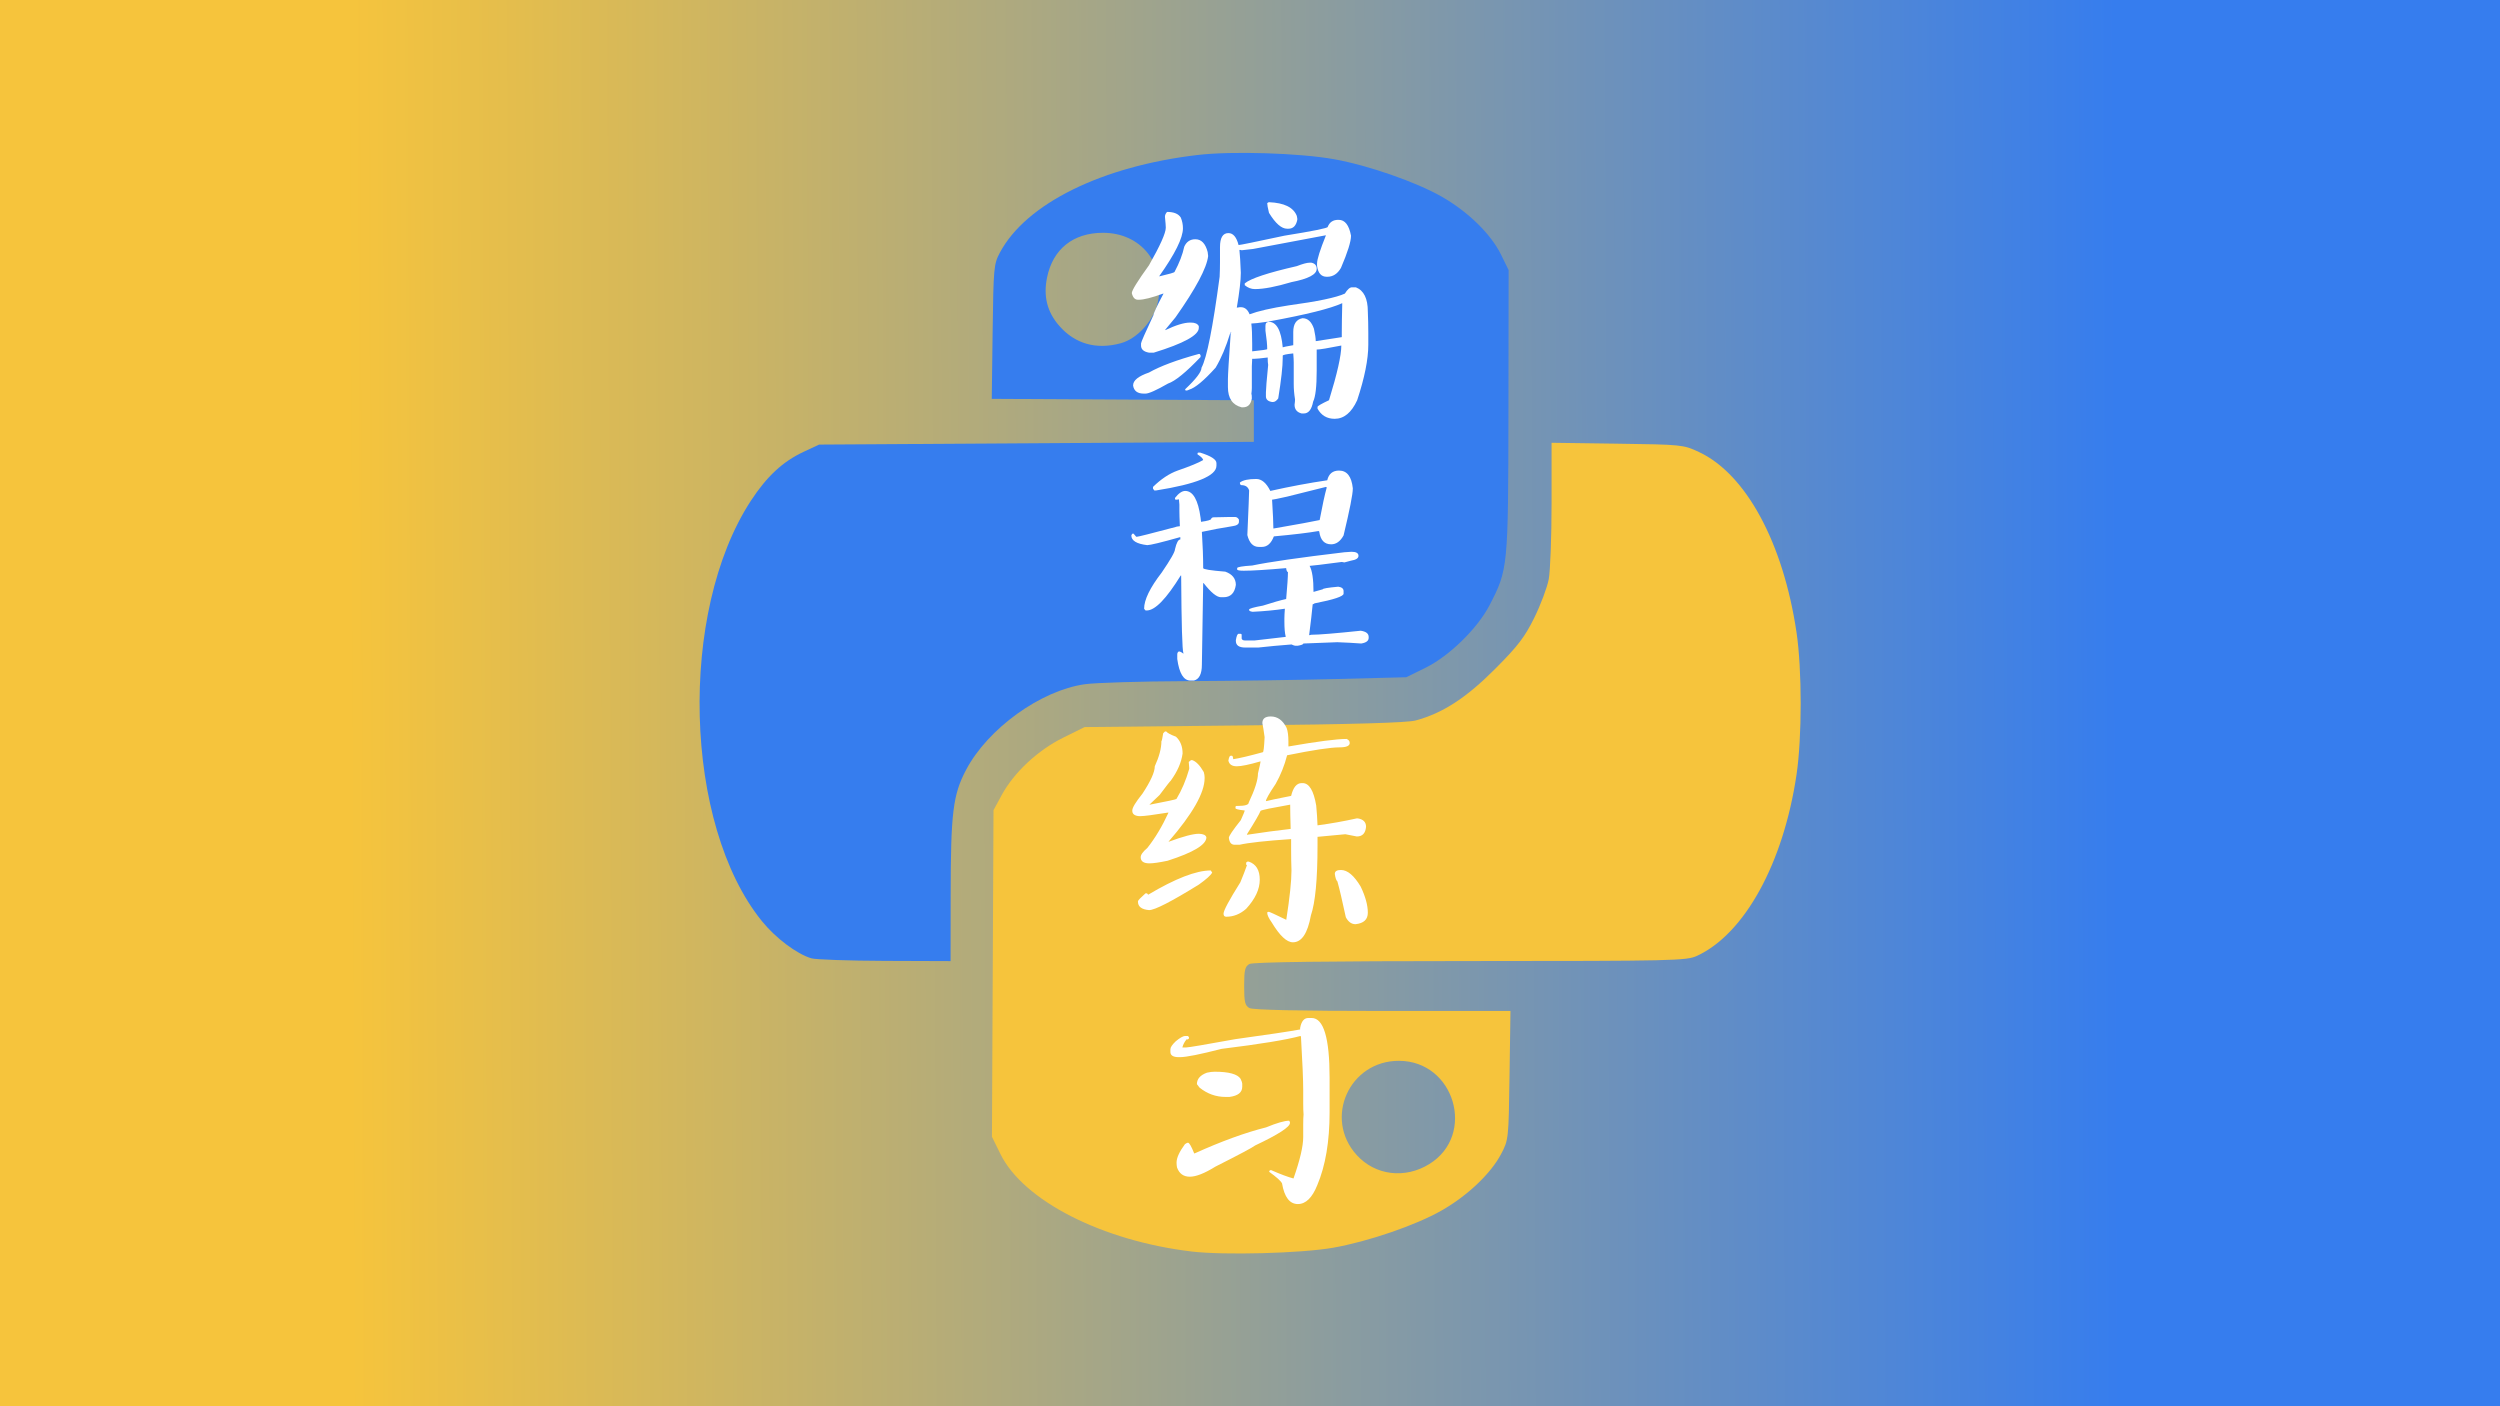
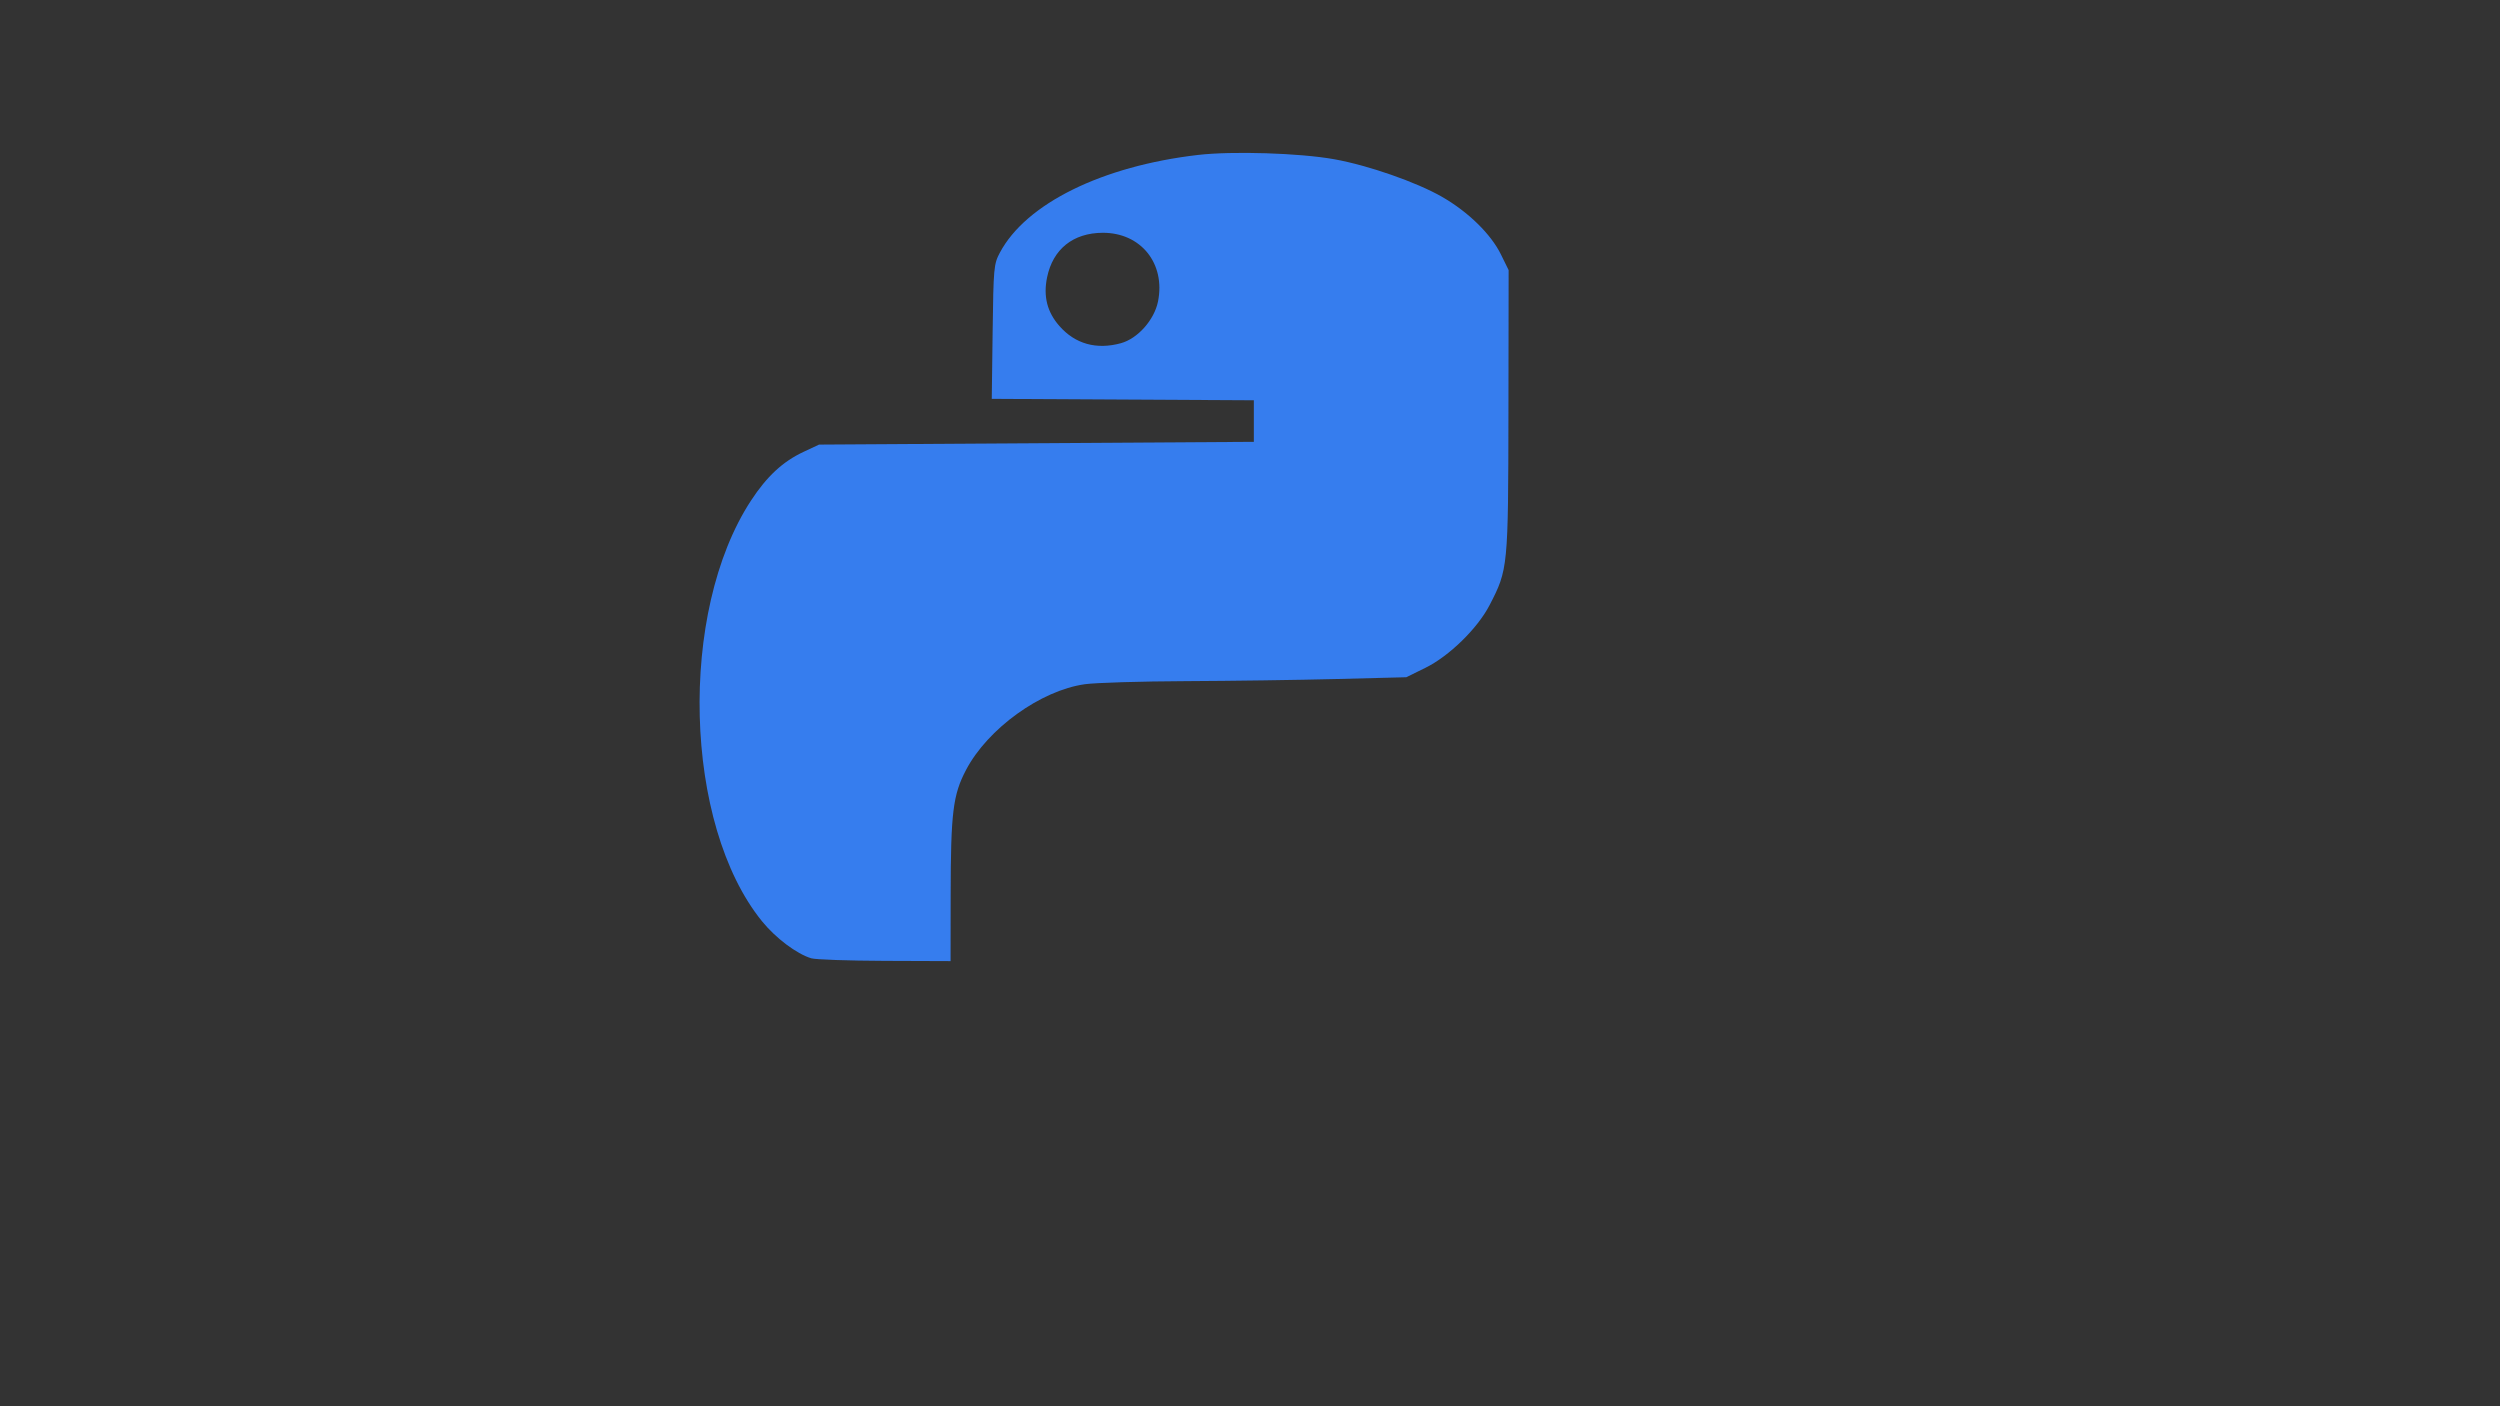
<svg xmlns="http://www.w3.org/2000/svg" xmlns:ns1="http://sodipodi.sourceforge.net/DTD/sodipodi-0.dtd" xmlns:ns2="http://www.inkscape.org/namespaces/inkscape" xmlns:xlink="http://www.w3.org/1999/xlink" width="1920" height="1080" viewBox="0 0 1920 1080" version="1.1" id="svg1" ns1:docname="code4human.svg" xml:space="preserve" ns2:version="1.3.2 (091e20ef0f, 2023-11-25, custom)">
  <rect x="0" y="0" width="1920" height="1080" fill="#333333" stroke="none" />
  <ns1:namedview id="namedview1" pagecolor="#ffffff" bordercolor="#000000" borderopacity="0.25" ns2:showpageshadow="2" ns2:pageopacity="0.0" ns2:pagecheckerboard="0" ns2:deskcolor="#d1d1d1" ns2:zoom="0.37417734" ns2:cx="895.2974" ns2:cy="688.17636" ns2:window-width="1920" ns2:window-height="1048" ns2:window-x="0" ns2:window-y="32" ns2:window-maximized="1" ns2:current-layer="layer1" />
  <defs id="defs1">
    <linearGradient id="linearGradient627" ns2:collect="always">
      <stop style="stop-color:#f6c43c;stop-opacity:1" offset="0" id="stop628" />
      <stop style="stop-color:#367dee;stop-opacity:1" offset="1" id="stop627" />
    </linearGradient>
    <linearGradient ns2:collect="always" xlink:href="#linearGradient627" id="linearGradient628" x1="267.253" y1="579.939" x2="1627.571" y2="574.594" gradientUnits="userSpaceOnUse" />
    <filter ns2:menu-tooltip="Glowing metal texture" ns2:menu="Bevels" ns2:label="Glowing Metal" style="color-interpolation-filters:sRGB;" id="filter635" x="-0.102" y="-0.024" width="1.204" height="1.048">
      <feGaussianBlur stdDeviation="3" result="result10" id="feGaussianBlur633" />
      <feBlend in2="SourceGraphic" result="result5" mode="multiply" in="result10" id="feBlend633" />
      <feComposite in2="SourceGraphic" in="result5" result="fbSourceGraphic" operator="over" id="feComposite633" />
      <feGaussianBlur result="result9" stdDeviation="5" id="feGaussianBlur634" />
      <feSpecularLighting in="result9" result="result1" lighting-color="rgb(255,255,255)" surfaceScale="1" specularConstant="2.2" specularExponent="45" id="feSpecularLighting634">
        <fePointLight x="-5000" y="-10000" z="20000" id="fePointLight634" />
      </feSpecularLighting>
      <feComposite in2="fbSourceGraphic" in="result1" result="result2" operator="in" id="feComposite634" />
      <feComposite in="result2" result="result4" operator="arithmetic" k2="2" k3="0.8" in2="fbSourceGraphic" id="feComposite635" />
      <feBlend in="result4" in2="result4" mode="multiply" id="feBlend635" />
    </filter>
  </defs>
  <g id="layer1" style="display:inline">
-     <path id="rect1" d="M 0,0 H 1920 V 1080 H 0 Z" style="fill:url(#linearGradient628);fill-opacity:1" />
    <g id="g628" style="image-rendering:auto" transform="matrix(1.324,0,0,1.324,-310.942,-174.905)">
-       <path style="fill:#f6c43c" d="m 518.352,909.049 c -51.894,-6.171 -97.649,-29.485 -110.969,-56.542 l -4.931,-10.016 0.451,-94.728 0.451,-94.728 4.801,-8.836 c 7.091,-13.051 20.911,-25.947 35.576,-33.198 l 12.46,-6.161 92.461,-0.959 c 64.187,-0.666 94.646,-1.55 99.607,-2.891 15.656,-4.233 29.218,-13.024 45.938,-29.781 13.352,-13.382 17.294,-18.524 22.86,-29.825 3.699,-7.51 7.463,-17.549 8.364,-22.308 0.901,-4.759 1.639,-24.516 1.639,-43.904 v -35.251 l 38.154,0.529 c 37.528,0.52 38.305,0.6 47.368,4.848 27.301,12.795 48.854,52.657 56.571,104.629 3.214,21.643 3.214,60.874 0,82.517 -7.638,51.438 -30.104,92.324 -57.753,105.103 -6.074,2.808 -13.264,2.972 -131.435,3.005 -83.033,0.023 -126.053,0.594 -128.117,1.698 -2.613,1.399 -3.107,3.433 -3.107,12.795 0,9.362 0.494,11.397 3.107,12.795 2.013,1.077 29.211,1.663 77.24,1.663 h 74.133 l -0.54,37.351 c -0.537,37.11 -0.568,37.404 -4.934,45.702 -5.923,11.258 -19.437,24.094 -34.349,32.626 -15.053,8.613 -42.787,18.125 -63.25,21.695 -18.415,3.212 -63.07,4.397 -81.796,2.17 z m 137.808,-50.747 c 27.305,-16.913 14.624,-59.88 -17.672,-59.88 -28.762,0 -43.721,33.338 -24.503,54.609 10.736,11.883 28.015,14.043 42.176,5.271 z" id="path627" transform="translate(407.789,-50.984)" />
      <path style="fill:#367dee" d="m 297.652,738.963 c -8.454,-2.539 -20.664,-11.724 -28.604,-21.517 -45.459,-56.065 -48.671,-179.37 -6.356,-243.999 9.197,-14.046 18.417,-22.602 30.426,-28.233 l 9.028,-4.233 126.109,-0.803 126.109,-0.803 V 427.325 415.276 l -76.01,-0.417 -76.01,-0.417 0.505,-38.941 c 0.482,-37.155 0.676,-39.262 4.234,-45.929 15.154,-28.397 59.267,-50.142 114.828,-56.603 20.065,-2.333 58.998,-1.113 79.04,2.478 19.697,3.529 47.585,13.238 62.442,21.738 15.263,8.733 28.484,21.649 34.317,33.527 l 4.449,9.06 -0.109,81.93 c -0.12,90.705 -0.216,91.689 -10.966,112.454 -6.98,13.483 -23.389,29.505 -37.171,36.295 l -11.109,5.473 -40.204,1.028 c -22.112,0.566 -61.531,1.122 -87.596,1.237 -26.065,0.115 -52.452,0.916 -58.637,1.782 -25.591,3.581 -56.351,25.762 -68.934,49.707 -7.611,14.483 -8.868,24.727 -8.93,72.756 l -0.05,38.154 -38.154,-0.138 c -20.985,-0.076 -40.176,-0.746 -42.648,-1.488 z M 477.253,382.167 c 9.742,-2.676 19.372,-13.506 21.526,-24.206 4.434,-22.034 -9.973,-39.93 -32.073,-39.841 -17.182,0.069 -28.909,9.472 -32.278,25.879 -2.258,10.996 0.049,20.106 7.135,28.176 9.169,10.442 21.492,13.893 35.69,9.992 z" id="path626" transform="translate(407.789,-50.984)" />
    </g>
-     <path style="font-size:186.173px;line-height:0;font-family:汉仪新蒂手写宋;-inkscape-font-specification:'汉仪新蒂手写宋, Normal';letter-spacing:19.393px;word-spacing:0px;writing-mode:vertical-lr;text-orientation:upright;fill:#ffffff;stroke-width:0.97" d="m 974.59,155.291 q 17.545,0.727 21.363,10.545 l 0.364,2 v 1 q -1.364,6.818 -6.818,6.818 h -1 q -6.454,0 -13.908,-12.181 -1.364,-5.636 -1.364,-7.454 0.818,-0.727 1.364,-0.727 z m -78.269,7.454 q 7.818,0 10.545,4.363 1.636,4 1.636,8.181 0,11.181 -18.272,36.907 h 0.364 q 11.272,-2.636 11.454,-3.363 5.545,-10.363 7.454,-19.363 2.545,-5.727 8.545,-5.727 6.909,0 9.454,9.818 l 0.364,3.091 q -1.636,13.818 -25.09,47.089 l -7.818,9.454 v 0.364 q 12.181,-5.818 18.999,-5.818 h 0.636 q 4.727,0 6.091,2.727 v 1.364 q 0,8.363 -34.544,18.999 h -3.727 q -6.091,-1.091 -6.091,-5.454 v -1.636 q 0,-1.364 9.545,-21.726 0,-2 7.727,-16.545 h -0.273 q -12.999,4.727 -18.635,4.727 h -0.727 q -3.545,0 -4.727,-5.091 0,-3.091 13.181,-21.363 12.908,-22.726 12.908,-28.817 v -0.364 q 0,-1.727 -0.636,-8.091 0,-2 1.636,-3.727 z m 131.448,6.091 h 0.364 q 7.181,0 9.454,12.181 0,6.727 -7.727,24.726 -3.909,6.818 -10.545,6.818 h -0.364 q -6.363,0 -7.454,-8.454 v -1.727 q 0,-4.727 6.818,-21.635 h -0.364 l -55.543,10.454 -8.818,1 q -0.636,-0.273 -1.364,-0.273 h -0.364 q 0.636,5.727 1.091,17.545 0,8.636 -3.091,26.817 l 2.364,-0.364 h 0.727 q 4.545,0 6.727,5.454 9.909,-3.727 29.817,-6.818 33.635,-4.545 43.362,-9.09 3,-4.818 5.454,-4.818 h 3 q 9.181,3.636 9.181,18.635 0.364,8.181 0.364,16.636 v 8.818 q 0,16.817 -8.545,42.634 -6.545,14.272 -17.272,14.272 -8.909,0 -13.181,-7.818 v -1.364 q 0.273,-1.091 8.818,-5.091 9.454,-30.635 9.454,-41.998 -15.545,3.091 -18.908,3.091 v 16.272 q 0,18.181 -2.727,23.726 -1.727,9.09 -7.181,9.09 h -1.636 q -5.454,-1.364 -5.454,-6.727 0.364,-2.454 0.364,-4.091 -1,-6.091 -1,-11.818 v -16.636 q 0,-2.182 -0.364,-6.818 h -0.364 q -7.727,0.818 -7.727,1.727 v 1.727 q 0,9.727 -3.454,31.089 -2,2.727 -4,2.727 h -0.727 q -4.727,-0.727 -4.727,-4.363 v -3.091 q 0,-3.545 1.727,-20.999 -0.364,-1.909 -0.364,-5.363 v -0.364 q -8,1 -10.181,1 h -1.727 q -0.273,4 -0.273,5.727 v 16.636 q 0,1.909 -0.364,4.727 0.364,0.091 0.364,3.363 -1.091,6.818 -6.818,6.818 h -1 q -10.545,-2.636 -10.545,-15.545 v -6.091 q 0,-4.909 2.091,-34.635 v -0.636 h -0.364 q -4.727,15.636 -11.181,26.453 -13.454,14.908 -20.363,16.908 -1.091,0.636 -2,0.636 h -0.364 q -0.636,0 -0.636,-0.636 v -0.364 q 12.545,-11.818 12.545,-16.545 6.091,-11.272 13.908,-69.815 0.273,-5.818 0.273,-11.181 v -11.545 q 0,-10.818 6.454,-10.818 5.454,0 7.818,9.181 1.636,0 35.18,-7.181 33.271,-5.363 33.271,-6.727 2.091,-5.454 8.091,-5.454 z m -21.999,32.908 h 1.364 q 4.091,0.818 4.091,4.727 0,6.454 -19.363,10.181 -17.908,5.363 -28.09,5.363 -4.273,0 -7.818,-3 v -1.364 q 6.636,-5.636 39.998,-13.272 6.818,-2.636 9.818,-2.636 z m -31.544,44.998 v 0.364 q 9.181,0 10.909,19.635 0.818,-0.364 8.091,-1.636 v -10.181 q 0,-9.181 7.091,-10.545 6.091,0 8.818,8.181 1.363,6.182 1.363,9.454 0.636,0 19.999,-3.091 v -3.363 q 0,-7.909 0.364,-22.726 -13.454,6.182 -55.634,13.908 z m -13.181,1.727 v 0.364 q 0.636,4.727 0.636,15.181 v 5.818 q 11.545,-1.182 11.545,-1.727 0,-4.909 -1.364,-14.181 v -3.454 q 0,-3 1.727,-3 v -0.364 h -0.364 q -9.363,1.364 -12.181,1.364 z m -15.908,6.454 v 0.636 h 0.364 v -0.636 z M 920.684,271.831 h 0.364 q 0.545,0 1,1 v 1.364 q -16.817,17.636 -24.999,20.363 -13.454,7.727 -17.272,7.727 h -1.364 q -7.181,0 -8.181,-6.091 v -0.273 q 0,-5.636 12.181,-9.818 12.999,-7.363 38.271,-14.272 z m -0.364,75.754 h 1.364 q 12.545,3.909 12.545,8.091 v 2 q 0,11.636 -46.361,18.999 h -1.364 l -1,-1.364 v -1.364 q 9.272,-9.09 18.908,-12.545 14.454,-5 19.635,-8.091 -0.364,-1.818 -4.363,-4.363 v -0.727 q 0.091,-0.636 0.636,-0.636 z m 108.086,13.818 q 9.091,0 10.545,13.545 v 0.364 q 0,6.363 -7.09,35.907 -3.727,6.818 -9.545,6.818 -7.727,0 -9.091,-9.545 0,-0.636 -0.727,-0.636 -11.363,2 -34.18,4.091 -3.091,8.091 -9.181,8.091 h -2.364 q -6.545,0 -8.818,-9.09 1.364,-31.089 1.364,-34.271 -1.182,-4.091 -6.091,-4.091 -1,-0.273 -1,-2 3.454,-2.727 12.545,-2.727 6.272,0 10.818,9.181 22.726,-5.091 43.725,-8.181 1.727,-7.454 9.091,-7.454 z M 976.954,383.765 q 1,16.181 1,22.09 h 0.364 q 27.817,-4.818 35.18,-6.454 3.091,-16.545 5.454,-25.09 l -0.636,-0.364 -29.817,7.454 q -10.636,2.364 -11.545,2.364 z m -66.724,-6.727 q 9,0 11.818,20.635 l 0.364,3.091 q 7.818,-1.091 7.818,-2.364 0,-0.545 1.273,-1.091 8.363,-0.273 13.272,-0.273 h 3.727 q 1.818,0 3,2 v 1.727 q 0,2.727 -5.091,3.363 -12.727,2 -23.363,4.363 1,15.636 1,27.817 0,1.364 16.999,2.727 8.091,2.909 8.091,10.181 -1.364,9.454 -9.454,9.454 h -2 q -4.818,0 -13.272,-10.818 h -0.364 q -1,61.906 -1,62.633 0,10.636 -6.091,12.181 h -2.727 q -7.818,0 -10.09,-16.545 v -3.454 q 0,-1.818 1.273,-2.364 1.273,0 3.454,1.727 v -0.364 q -1.364,-3.545 -1.727,-59.27 v -0.364 h -0.364 q -16.545,26.817 -26.09,26.817 h -0.636 q -0.545,0 -1.364,-1.364 0,-10.272 13.545,-27.817 10.181,-14.908 10.181,-17.908 1.727,-7.454 4.091,-7.454 v -1.727 h -0.364 q -21.635,6.091 -25.09,6.091 -12.181,-1.454 -12.181,-7.454 0.545,-1.364 1,-1.364 h 0.727 l 2,2.364 h 0.636 q 1.454,0 29.544,-7.454 0.545,-0.364 3.363,-0.636 -0.364,-8 -0.364,-11.818 v -4.818 l -0.364,-4 -1.636,0.273 h -0.727 q -0.636,0 -0.636,-0.636 v -0.727 q 4.182,-5.363 7.818,-5.363 z m 127.721,46.725 q 5.363,0 5.363,3.091 0,2.818 -5.727,3.727 -4.909,1.364 -5.091,1.364 -1.818,-0.364 -2,-0.364 -22.817,3 -24.726,3 3,5.363 3,19.999 l 7.091,-2 q 0,-0.909 11.909,-2 4.091,0.545 4.091,3.363 v 2 q 0,3.091 -22.363,7.454 0,0.273 -1.364,0.727 -0.727,8.091 -2.727,23.726 l 1.727,-0.364 q 8.454,0 37.907,-3.091 6.091,0.909 6.091,4.727 v 0.727 q 0,3.454 -5.727,4.363 -8.454,-0.636 -18.363,-1 l -26.09,1 q 0,1 -4.363,1.727 h -1.727 q -0.818,0 -3,-1 -13.181,1 -25.453,2.364 h -10.09 q -7.181,0 -7.181,-5.091 v -0.636 q 0.818,-4.818 2.091,-4.818 h 1.636 q 0.727,0.091 0.727,0.727 v 3 q 0.545,1.364 2.364,1.364 h 7.818 l 23.635,-2.727 v -0.273 q -1,-3.818 -1,-11.545 v -2.364 q 0,-2.364 0.364,-7.454 -11.363,1.727 -24.726,2.364 -2.727,-0.364 -2.727,-1.364 v -0.364 q 0,-1.091 10.545,-3 11.636,-3.727 17.908,-5.091 1.364,-15.363 1.364,-20.635 -1.091,-0.364 -1.364,-3.091 -22.817,2 -32.544,2 -5.091,0 -5.091,-1 v -1 q 0,-1.273 11.545,-2 19.545,-4.091 70.815,-10.181 z m -61.997,126.479 q 7.818,0 12.181,8.818 1.364,3.636 1.364,10.454 v 3.727 h 0.364 q 32.908,-5.727 44.362,-5.727 2.364,1 2.364,3.091 0,3.363 -7.727,3.363 -10.454,0 -40.362,6.091 -3,11.727 -8.818,21.999 -7.454,11.09 -7.454,13.181 h 0.364 q 2,-0.636 18.999,-4 2.364,-9.818 8.091,-9.818 h 0.727 q 7.545,0 10.454,17.272 0.727,7.727 1,15.181 14.999,-2 30.18,-5.363 h 0.636 q 6.454,1 6.454,6.454 -0.636,7.454 -7.091,7.454 l -8.818,-1.727 q -0.455,0 -21.363,2 v 6.818 q 0,38.725 -5.091,53.543 -3.727,20.635 -13.817,20.635 -7.091,0 -16.272,-15.272 -3.454,-4.818 -3.454,-7.454 0.182,-0.636 0.727,-0.636 h 0.636 q 0.727,0 13.272,6.091 4,-25.726 4,-37.907 -0.273,-7.545 -0.273,-15.636 v -8.454 q -29.271,2 -39.634,4.363 h -3.727 q -3.909,0 -4.454,-5.363 0,-2 9.181,-13.545 3,-6.636 3,-7.454 h -0.273 q -6.818,-0.727 -6.818,-1.727 v -1 q 0.091,-0.727 0.727,-0.727 h 1 q 8.454,0 8.454,-2.636 7.091,-14.908 7.091,-22.363 2,-8.363 2,-9.181 h -0.273 q -12.818,3.727 -17.999,3.727 -5.545,0 -6.454,-4.363 0.636,-3.727 1.727,-3.727 h 1 q 0.727,0 1,2.636 6.818,-1 22.726,-5.363 0.818,0 1.364,-11.545 -1,-7.454 -1.727,-10.818 0,-5.091 6.454,-5.091 z m -81.269,11.545 h 1 q 1.364,1.727 7.454,4 5.091,4.727 5.091,12.908 -1.364,10.272 -9.181,20.999 -0.364,0 -8.454,10.818 l -7.818,7.454 h 0.364 q 19.454,-3.727 20.363,-4.363 6.091,-10.09 9.818,-23.09 v -1 q 0,-0.182 -0.364,-4.363 1.545,-1.364 1.727,-1.364 h 1 q 4.454,1.545 8.818,9.181 0.636,2.273 0.636,4 v 0.727 q 0,16.726 -27.726,48.725 h 0.273 q 16.454,-6.091 23.09,-6.091 5.091,0.182 5.727,2.727 0,8.454 -29.817,17.999 -9.545,2 -13.908,2 -6.727,0 -6.727,-4.727 0,-2.818 5.091,-7.091 9,-11.363 16.272,-27.181 h -0.364 q -17.09,2.727 -20.999,2.727 h -1.364 q -5.091,-0.455 -5.091,-4.091 v -0.273 q 0,-3.182 7.818,-12.908 9.454,-14.363 9.454,-20.999 5.091,-11.09 5.091,-19.272 0.455,-0.182 1.364,-6.091 z m 62.997,78.905 v 0.364 h 0.364 q 17.908,-2.727 33.18,-4.454 -0.364,-12.272 -0.364,-18.635 -21.181,3.727 -22.726,4.727 -1.454,3.727 -10.454,17.999 z m 0.364,20.999 h 1 q 8.454,2.909 8.454,13.908 0,10.999 -10.454,22.363 -6.909,6.091 -15.272,6.091 -2.091,0 -2.091,-2.364 0,-3.545 12.908,-24.09 3.091,-7.454 5.091,-13.181 -0.636,0 -0.636,-0.727 v -1 q 0,-0.455 1,-1 z m 71.815,6.454 q 7.545,0 15.181,12.818 5.454,11.454 5.454,19.999 0,7.818 -9.454,8.818 -4.636,0 -7.454,-5.363 -4.091,-19.09 -6.454,-27.453 -1.364,-1.182 -2,-5.818 0,-3 4.727,-3 z m -99.995,0.364 1.091,1.636 q -1.636,3.091 -10.181,9.181 -31.726,19.635 -38.271,19.635 -8.545,-0.727 -8.545,-6.454 v -0.364 q 0.091,-1 5.818,-6.091 h 1 q 0.273,0 1,1.091 31.271,-18.635 48.089,-18.635 z m 74.996,113.298 h 2.454 q 13.818,0 13.818,45.998 v 26.453 q 0,33.544 -9.454,55.906 -5.818,14.545 -14.908,14.545 -9.454,0 -12.181,-15.908 -1.454,-2.818 -9.818,-8.818 v -0.273 q 0,-0.909 1.364,-1.091 10.999,4.818 17.272,6.454 7.454,-21.181 7.454,-31.817 v -9.454 q 0,-5.454 0.273,-7.818 -0.273,-3.363 -0.273,-8.454 v -10.181 q 0,-11.727 -1.727,-41.362 -0.364,0 -0.364,-0.364 -16.363,4.454 -60.633,9.909 -24.817,6.363 -31.817,6.363 h -1 q -6.454,0 -6.454,-4 v -2.091 q 0,-2.182 4.091,-6.091 4.727,-3.909 7.091,-4.091 h 2 q 0.545,0 1.091,1.091 v 0.636 q 0,0.455 -1.091,1 l -0.636,-0.273 q -2.545,3 -3.363,6.363 h 3 q 2.636,0 37.635,-6.363 36.907,-5.091 49.816,-7.454 v -1.091 q 1.364,-7.727 6.363,-7.727 z m -72.087,41.271 q 16.454,0 19.999,5.454 1.273,2.727 1.273,3.727 v 2.364 q 0,6.545 -9.818,7.818 h -3 q -11.09,0 -19.999,-7.181 l -2,-2.636 q 0,-6 7.727,-8.818 3.363,-0.727 5.818,-0.727 z m 57.27,37.635 0.636,1 v 0.727 q 0,4.636 -26.726,17.272 -2.818,2.273 -30.544,16.272 -12.454,7.727 -19.635,7.727 -7.272,0 -9.818,-7.091 -0.364,-1.818 -0.364,-3.727 0,-5.454 6.454,-14.181 1.454,-1.091 2.364,-1.091 1.454,0 4.727,8.181 h 0.364 q 30.726,-13.908 54.907,-19.999 12.363,-5.091 17.636,-5.091 z" id="text3" aria-label="编程练习" />
    <g id="g3" transform="translate(-263.016,109.574)" />
  </g>
  <g id="g626" transform="translate(407.789,-50.984)" />
</svg>